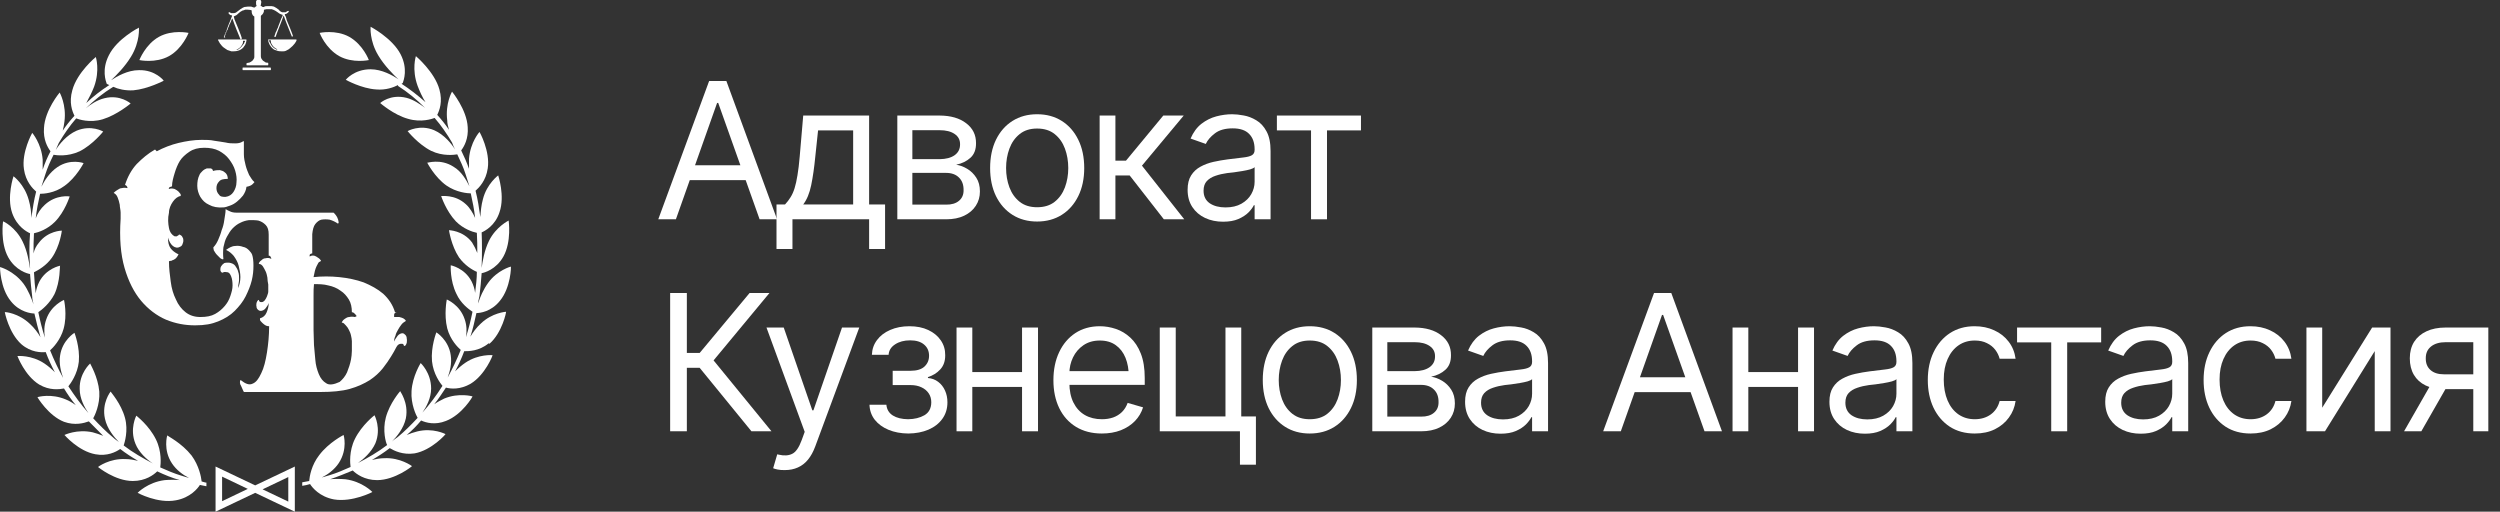
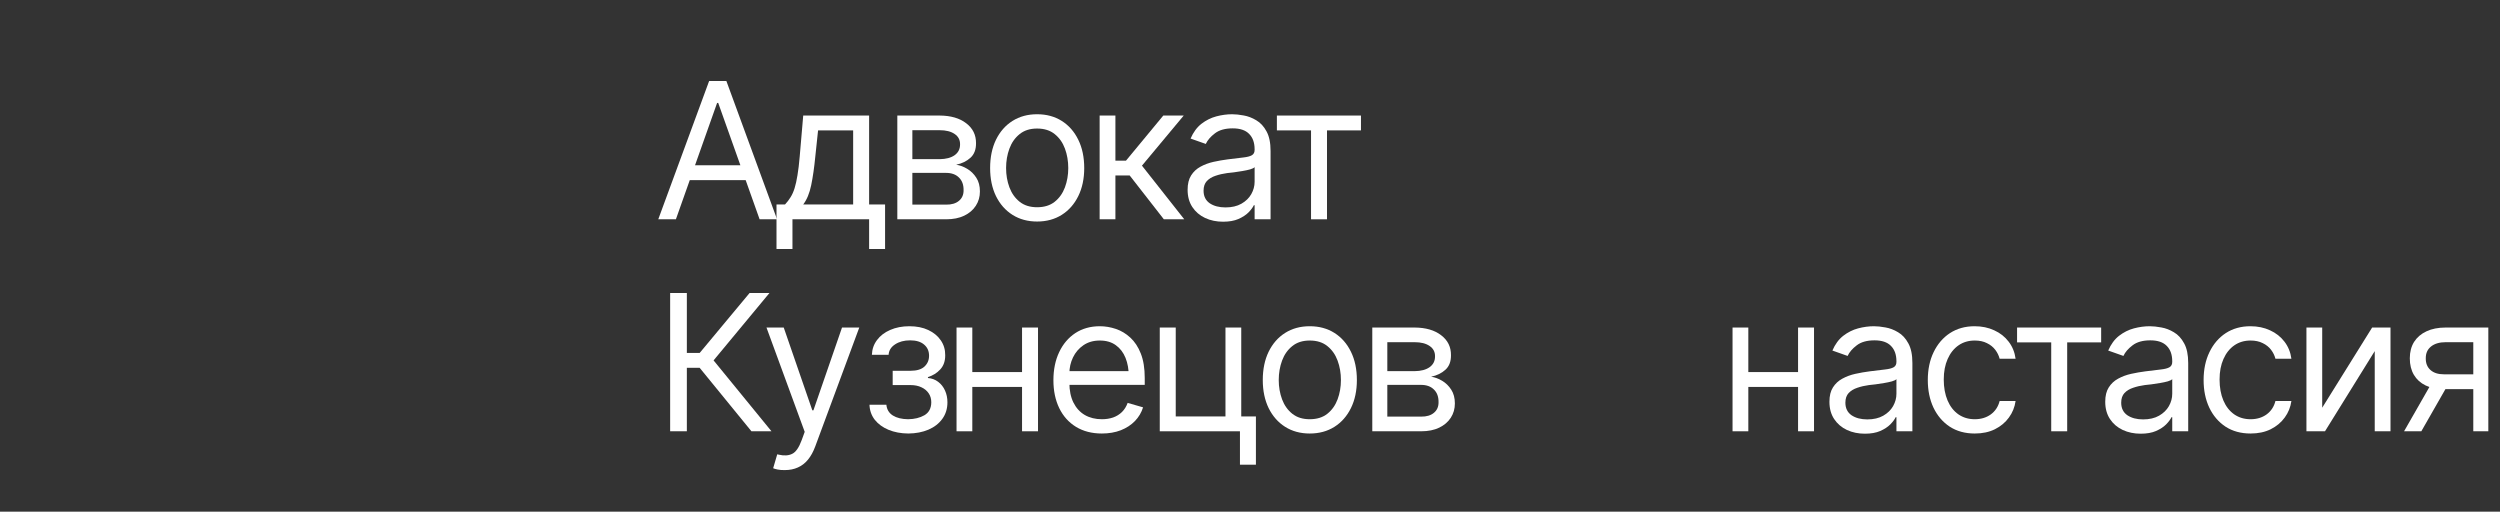
<svg xmlns="http://www.w3.org/2000/svg" width="342" height="70" viewBox="0 0 342 70" fill="none">
  <rect x="0" y="0" width="342" height="70" fill="#333333" stroke="none" />
  <g clip-path="url(#clip0_80_25)">
    <path d="M21.208 20.454C20.255 20.994 19.481 21.654 18.706 22.434C17.991 23.213 17.455 24.173 17.098 25.313C17.217 25.313 17.336 25.433 17.396 25.553C17.455 25.673 17.455 25.733 17.396 25.733C17.157 25.673 16.919 25.673 16.681 25.733C16.442 25.733 16.264 25.853 16.085 25.973C15.906 26.093 15.787 26.152 15.668 26.273C15.549 26.392 15.549 26.392 15.549 26.392C15.787 26.512 15.966 26.692 16.085 26.992C16.204 27.292 16.323 27.652 16.383 28.012C16.383 28.372 16.502 28.732 16.502 29.092C16.502 29.452 16.502 29.752 16.502 29.931C16.323 32.571 16.502 34.79 17.038 36.65C17.574 38.509 18.349 40.009 19.302 41.148C20.255 42.288 21.447 43.188 22.698 43.727C24.008 44.267 25.319 44.507 26.689 44.507C28.059 44.507 28.953 44.327 29.847 43.967C30.74 43.608 31.515 43.128 32.111 42.528C32.706 41.928 33.242 41.268 33.6 40.548C33.957 39.829 34.255 39.109 34.434 38.389C34.613 37.669 34.672 37.009 34.672 36.35C34.672 35.69 34.613 35.21 34.493 34.85C34.434 34.67 34.255 34.43 34.077 34.25C33.838 34.01 33.6 33.83 33.242 33.77C32.945 33.65 32.528 33.59 32.17 33.65C31.753 33.65 31.336 33.89 30.919 34.19C31.336 34.37 31.694 34.67 31.991 35.03C32.289 35.45 32.528 35.87 32.647 36.35C32.766 36.83 32.885 37.369 32.885 37.909C32.885 38.449 32.766 38.929 32.587 39.409C32.587 39.529 32.528 39.589 32.587 39.469C32.587 39.409 32.587 39.289 32.587 39.229C32.587 38.929 32.706 38.569 32.706 38.209C32.706 37.849 32.706 37.489 32.587 37.189C32.528 36.889 32.349 36.59 32.17 36.35C31.991 36.11 31.694 35.99 31.336 35.93C31.098 35.93 30.86 35.93 30.681 35.99C30.502 36.11 30.383 36.23 30.264 36.41C30.145 36.59 30.145 36.77 30.145 36.889C30.145 37.069 30.204 37.189 30.383 37.309C30.383 37.309 30.442 37.309 30.562 37.249C30.681 37.189 30.86 37.189 31.157 37.249C31.396 37.309 31.515 37.549 31.634 37.849C31.753 38.149 31.813 38.569 31.813 39.049C31.813 39.529 31.694 39.949 31.515 40.488C31.336 41.028 31.098 41.448 30.74 41.868C30.383 42.288 29.966 42.648 29.43 42.948C28.893 43.248 28.238 43.368 27.404 43.368C26.57 43.368 25.915 43.128 25.379 42.708C24.842 42.288 24.366 41.688 24.068 40.968C23.71 40.248 23.472 39.469 23.353 38.509C23.234 37.609 23.115 36.709 23.115 35.75C23.115 35.75 23.174 35.69 23.294 35.69C23.413 35.69 23.472 35.69 23.651 35.57C23.77 35.57 23.889 35.45 24.068 35.33C24.187 35.21 24.306 35.03 24.425 34.79C24.128 34.67 23.77 34.43 23.532 34.19C23.234 33.89 23.055 33.53 22.996 32.931C22.996 32.811 22.996 32.631 22.996 32.511C22.996 32.331 22.996 32.391 22.996 32.511C23.115 32.991 23.353 33.41 23.651 33.65C23.949 33.89 24.306 33.95 24.604 33.77C24.783 33.71 24.902 33.59 24.962 33.41C25.021 33.23 25.081 33.111 25.081 32.931C25.081 32.751 25.081 32.631 24.962 32.451C24.902 32.271 24.723 32.151 24.545 32.091C24.545 32.091 24.545 32.091 24.485 32.091C24.485 32.091 24.425 32.211 24.366 32.211C24.366 32.211 24.247 32.271 24.187 32.331C24.128 32.331 24.008 32.331 23.889 32.331C23.532 32.151 23.234 31.791 23.115 31.191C22.996 30.591 22.936 29.872 23.115 29.092C23.115 28.552 23.353 28.012 23.651 27.592C23.949 27.172 24.306 26.872 24.723 26.812C24.723 26.812 24.723 26.752 24.723 26.632C24.723 26.512 24.545 26.392 24.425 26.212C24.306 26.093 24.128 25.973 23.889 25.853C23.651 25.793 23.413 25.733 23.115 25.853C23.115 25.853 23.055 25.853 23.115 25.733C23.115 25.613 23.294 25.553 23.532 25.493C23.532 24.893 23.71 24.293 23.889 23.693C24.068 23.093 24.306 22.494 24.604 22.014C24.902 21.534 25.379 21.114 25.915 20.754C26.451 20.394 27.106 20.214 27.94 20.214C28.715 20.214 29.37 20.334 29.966 20.634C30.502 20.934 30.979 21.294 31.336 21.774C31.694 22.254 31.991 22.733 32.17 23.333C32.349 23.933 32.408 24.473 32.349 24.953C32.349 25.433 32.17 25.913 31.932 26.273C31.694 26.632 31.336 26.872 30.86 26.932C30.502 26.932 30.145 26.932 29.966 26.632C29.728 26.392 29.608 26.093 29.608 25.733C29.608 25.373 29.728 25.073 29.966 24.833C30.204 24.533 30.621 24.473 31.157 24.473C31.157 24.353 31.157 24.233 31.098 24.053C31.038 23.873 30.919 23.693 30.74 23.573C30.562 23.393 30.323 23.333 30.085 23.273C29.847 23.273 29.489 23.273 29.132 23.393C29.132 23.213 29.013 23.093 28.834 23.033C28.655 23.033 28.477 23.033 28.298 23.033C28.119 23.093 27.881 23.213 27.702 23.393C27.523 23.573 27.345 23.753 27.285 23.933C27.047 24.413 26.987 24.893 26.987 25.433C26.987 25.973 27.166 26.512 27.404 26.932C27.702 27.412 28.059 27.772 28.596 28.012C29.132 28.312 29.787 28.432 30.562 28.372C30.8 28.372 31.098 28.252 31.455 28.132C31.813 28.012 32.111 27.832 32.408 27.592C32.706 27.352 33.004 27.052 33.242 26.752C33.481 26.392 33.66 26.033 33.719 25.553C34.077 25.493 34.374 25.373 34.553 25.193C34.732 25.013 34.851 24.893 34.791 24.893C34.493 24.653 34.315 24.293 34.077 23.933C33.898 23.513 33.719 23.093 33.6 22.613C33.481 22.134 33.362 21.654 33.362 21.114C33.362 20.574 33.362 20.094 33.362 19.614C33.362 19.375 33.362 19.314 33.362 19.314C33.362 19.314 33.242 19.314 33.183 19.375C32.885 19.554 32.587 19.614 32.17 19.614C31.753 19.614 31.336 19.614 30.86 19.494C30.383 19.434 29.847 19.314 29.311 19.255C28.774 19.134 28.179 19.134 27.583 19.134C26.511 19.134 25.438 19.314 24.425 19.554C23.413 19.794 22.34 20.214 21.447 20.694L21.208 20.454Z" fill="white" />
    <path d="M54.034 42.708C53.736 41.688 53.14 40.848 52.425 40.188C51.651 39.529 50.757 39.049 49.745 38.629C48.732 38.269 47.6 38.029 46.408 37.909C45.217 37.789 44.025 37.789 42.894 37.909C43.013 37.249 43.132 36.77 43.311 36.41C43.489 36.05 43.608 35.81 43.728 35.81C43.906 35.75 43.966 35.63 43.847 35.57C43.728 35.39 43.549 35.27 43.251 35.09C42.953 34.91 42.655 34.91 42.357 35.09C42.357 35.09 42.357 35.09 42.357 34.91C42.357 34.79 42.536 34.67 42.715 34.67V32.031C42.774 31.431 42.894 30.951 43.132 30.651C43.37 30.351 43.668 30.111 43.966 30.051C44.323 29.991 44.681 29.991 45.098 30.051C45.515 30.171 45.872 30.351 46.23 30.591C46.349 30.531 46.349 30.411 46.289 30.231C46.289 30.051 46.17 29.872 46.111 29.692C45.991 29.512 45.932 29.392 45.813 29.272C45.694 29.152 45.634 29.092 45.634 29.092H32.349C31.991 29.092 31.694 29.032 31.455 28.912C31.217 28.792 31.038 28.732 30.979 28.672L30.86 28.612C30.86 28.612 30.86 28.612 30.86 28.732C30.86 29.152 30.74 29.631 30.681 30.111C30.621 30.591 30.502 31.071 30.323 31.491C30.204 31.971 30.025 32.391 29.847 32.811C29.668 33.23 29.43 33.59 29.191 33.83C29.191 33.89 29.191 34.07 29.251 34.25C29.37 34.43 29.489 34.67 29.668 34.85C29.847 35.03 30.025 35.21 30.145 35.33C30.323 35.45 30.442 35.51 30.562 35.45C30.502 34.91 30.502 34.37 30.562 33.83C30.681 33.291 30.8 32.811 31.038 32.391C31.276 31.971 31.515 31.551 31.813 31.251C32.111 30.951 32.468 30.651 32.885 30.471C33.242 30.291 33.6 30.171 34.077 30.111C34.553 30.111 34.97 30.111 35.328 30.171C35.745 30.291 36.042 30.471 36.34 30.771C36.638 31.071 36.757 31.491 36.757 32.091C36.757 32.571 36.757 33.051 36.757 33.53C36.757 34.01 36.757 34.49 36.757 34.97C36.877 34.97 36.996 35.03 37.055 35.21C37.115 35.33 37.174 35.39 37.055 35.39C36.817 35.27 36.579 35.27 36.34 35.33C36.102 35.33 35.923 35.45 35.804 35.57C35.625 35.69 35.506 35.81 35.447 35.93C35.387 36.05 35.387 36.11 35.447 36.11C35.685 36.11 35.864 36.29 35.983 36.47C36.102 36.65 36.221 36.889 36.34 37.129C36.459 37.369 36.519 37.669 36.579 37.969C36.579 38.269 36.638 38.629 36.698 38.929C36.698 39.109 36.698 39.229 36.698 39.229C36.698 39.409 36.698 39.649 36.698 39.889C36.698 40.129 36.579 40.309 36.519 40.548C36.459 40.728 36.34 40.908 36.221 41.088C36.102 41.208 35.983 41.328 35.804 41.328C35.625 41.328 35.506 41.328 35.447 41.148C35.447 41.028 35.328 41.028 35.328 41.028C35.208 41.148 35.149 41.268 35.089 41.448C35.089 41.628 35.03 41.748 35.089 41.928C35.089 42.108 35.149 42.228 35.268 42.348C35.387 42.468 35.506 42.528 35.685 42.528C35.864 42.528 36.162 42.408 36.34 42.168C36.519 41.928 36.698 41.688 36.757 41.448C36.757 41.448 36.757 41.388 36.757 41.328C36.757 41.328 36.757 41.328 36.757 41.508C36.757 41.928 36.638 42.348 36.459 42.768C36.281 43.188 35.983 43.428 35.566 43.548C35.566 43.548 35.566 43.548 35.566 43.727C35.566 43.847 35.685 43.967 35.804 44.087C35.923 44.207 36.042 44.327 36.221 44.447C36.4 44.567 36.579 44.627 36.817 44.627C36.817 45.887 36.698 47.087 36.519 48.226C36.34 49.366 36.102 50.326 35.745 51.045C35.387 51.825 35.03 52.305 34.553 52.485C34.077 52.725 33.54 52.485 32.945 52.005C32.825 52.005 32.825 52.125 32.825 52.305C32.825 52.485 32.885 52.665 33.004 52.845C33.064 53.025 33.183 53.205 33.242 53.385C33.302 53.565 33.362 53.625 33.421 53.625H43.847C45.396 53.625 46.766 53.505 47.838 53.205C48.911 52.905 49.804 52.485 50.579 52.005C51.294 51.525 51.889 50.985 52.366 50.386C52.843 49.786 53.2 49.246 53.498 48.766C53.796 48.286 54.034 47.866 54.213 47.506C54.391 47.147 54.63 47.027 54.868 47.027C55.106 47.027 55.166 47.027 55.225 47.206C55.225 47.327 55.345 47.327 55.404 47.327C55.523 47.206 55.583 47.087 55.642 46.907C55.642 46.727 55.702 46.547 55.642 46.307C55.642 46.127 55.583 45.947 55.464 45.827C55.345 45.707 55.225 45.587 55.047 45.587C54.868 45.587 54.57 45.707 54.391 45.947C54.213 46.187 54.034 46.427 53.915 46.727C53.915 46.727 53.915 46.787 53.915 46.847C53.915 46.847 53.915 46.847 53.915 46.667C53.915 46.427 53.974 46.187 54.093 45.947C54.153 45.647 54.272 45.407 54.451 45.107C54.57 44.867 54.749 44.627 54.928 44.387C55.106 44.147 55.345 44.027 55.523 43.907C55.523 43.907 55.523 43.907 55.464 43.788C55.404 43.727 55.285 43.608 55.166 43.548C55.047 43.488 54.868 43.428 54.63 43.368C54.391 43.368 54.153 43.368 53.915 43.368C53.915 43.368 53.915 43.248 53.915 43.068C53.915 42.888 54.034 42.768 54.272 42.708H54.034ZM48.553 43.368C48.255 43.308 48.017 43.308 47.779 43.368C47.54 43.368 47.362 43.488 47.183 43.608C47.004 43.727 46.885 43.847 46.825 43.967C46.766 44.087 46.706 44.147 46.825 44.147C47.004 44.147 47.123 44.327 47.302 44.507C47.481 44.687 47.6 44.867 47.719 45.107C47.838 45.347 47.957 45.587 48.017 45.887C48.077 46.187 48.136 46.427 48.136 46.667C48.136 47.087 48.136 47.566 48.136 47.986C48.136 48.406 48.077 48.826 48.017 49.186C47.898 49.786 47.719 50.326 47.481 50.925C47.242 51.465 46.885 51.885 46.468 52.245C45.694 52.605 45.038 52.725 44.621 52.425C44.204 52.185 43.847 51.765 43.608 51.165C43.37 50.566 43.191 49.966 43.132 49.186C43.072 48.466 43.013 47.806 42.953 47.206C42.953 46.547 42.894 45.887 42.894 45.167C42.894 44.507 42.894 43.847 42.894 43.248V40.368C42.894 39.829 42.894 39.349 42.953 38.869C43.608 38.869 44.264 38.869 44.919 39.049C45.515 39.169 46.111 39.409 46.587 39.769C47.064 40.069 47.421 40.488 47.719 40.968C48.017 41.448 48.136 42.048 48.136 42.708C48.255 42.708 48.374 42.768 48.434 42.828C48.493 42.888 48.613 43.008 48.672 43.068C48.672 43.128 48.791 43.188 48.791 43.248L48.553 43.368Z" fill="white" />
    <path d="M66.962 47.027C68.689 45.527 69.285 42.648 69.226 42.648C69.226 42.648 67.319 42.768 65.77 44.267C65.174 44.807 64.698 45.467 64.341 46.067C64.698 44.987 64.936 43.907 65.174 42.828C65.651 42.828 67.2 42.648 68.391 41.148C69.881 39.349 69.941 36.41 69.881 36.47C69.881 36.47 68.034 36.949 66.783 38.689C66.128 39.589 65.651 40.668 65.413 41.508C65.413 41.148 65.532 40.848 65.591 40.488C65.711 39.409 65.83 38.389 65.889 37.369C66.247 37.309 67.855 36.889 68.868 35.09C70 33.051 69.583 30.171 69.583 30.171C69.583 30.171 67.855 31.011 66.902 32.931C66.247 34.25 66.009 35.81 65.889 36.65C65.889 36.59 65.889 36.53 65.889 36.47C65.949 34.85 65.949 33.291 65.889 31.791C66.306 31.611 67.736 30.891 68.332 29.032C69.106 26.812 68.153 23.993 68.153 23.993C68.153 23.993 66.604 25.133 66.068 27.232C65.83 28.072 65.77 28.912 65.711 29.692C65.532 28.432 65.353 27.232 65.055 26.093C65.532 25.673 66.485 24.713 66.723 23.033C67.081 20.694 65.591 17.995 65.591 18.055C65.591 18.055 64.341 19.434 64.162 21.714C64.162 22.194 64.162 22.613 64.162 23.093C63.864 22.254 63.506 21.414 63.089 20.574C63.506 20.034 64.102 18.955 63.983 17.395C63.864 14.996 61.838 12.536 61.838 12.536C61.838 12.536 60.885 14.156 61.183 16.495C61.183 16.915 61.302 17.335 61.421 17.755C60.945 17.035 60.409 16.375 59.813 15.716C60.111 15.116 60.587 13.916 60.111 12.236C59.455 9.837 56.894 7.678 56.894 7.678C56.894 7.678 56.298 9.477 57.132 11.757C57.43 12.536 57.787 13.316 58.204 13.976C57.191 13.076 56.119 12.236 54.928 11.457C54.987 11.457 55.106 11.337 55.106 11.337C55.226 10.977 55.821 9.417 54.809 7.438C53.677 5.219 50.698 3.659 50.698 3.659C50.698 3.659 50.519 5.578 51.77 7.618C52.604 8.997 53.796 10.197 54.511 10.857C53.736 10.317 52.247 9.477 50.698 9.477C48.434 9.477 47.302 10.917 47.302 10.917C47.302 10.917 49.447 12.117 51.472 12.236C52.783 12.357 53.855 11.937 54.451 11.637V11.757C55.762 12.596 57.013 13.616 58.145 14.756C57.43 14.216 56.536 13.616 55.583 13.376C53.379 12.836 52.009 14.096 52.009 14.096C52.009 14.096 53.855 15.716 55.821 16.255C57.609 16.795 59.157 16.255 59.455 16.135C60.349 17.155 61.123 18.295 61.838 19.494C61.958 19.854 62.136 20.214 62.255 20.454C61.779 19.674 60.766 18.415 59.396 17.815C57.43 16.975 55.762 17.935 55.762 17.935C55.762 17.935 57.191 19.734 58.979 20.634C60.587 21.414 62.196 21.174 62.553 21.114C62.97 22.014 63.387 22.854 63.685 23.813C63.864 24.353 64.043 24.953 64.221 25.493C63.804 24.653 63.149 23.453 62.017 22.794C60.23 21.654 58.443 22.314 58.443 22.254C58.443 22.254 59.455 24.233 61.064 25.373C62.434 26.332 63.983 26.452 64.4 26.452C64.638 27.532 64.877 28.672 64.996 29.811C64.698 29.152 64.281 28.432 63.745 27.952C62.196 26.512 60.349 26.872 60.349 26.812C60.349 26.812 61.004 28.852 62.374 30.291C63.387 31.311 64.638 31.731 65.234 31.851C65.294 32.751 65.294 33.71 65.294 34.61C65.115 34.13 64.877 33.65 64.579 33.17C63.328 31.491 61.362 31.491 61.421 31.491C61.421 31.491 61.719 33.59 62.791 35.21C63.566 36.29 64.638 36.949 65.234 37.189C65.234 38.149 65.115 39.049 64.996 40.069C64.936 39.529 64.757 38.989 64.519 38.509C63.566 36.65 61.66 36.29 61.66 36.29C61.66 36.29 61.541 38.389 62.434 40.188C63.03 41.508 64.102 42.288 64.638 42.648C64.4 43.847 64.102 44.987 63.745 46.127C63.864 45.347 63.864 44.507 63.566 43.667C62.911 41.688 61.123 40.968 61.123 40.968C61.123 40.968 60.706 43.008 61.183 44.927C61.6 46.487 62.613 47.506 63.03 47.866C62.494 49.186 61.898 50.446 61.243 51.645C61.541 50.806 61.838 49.726 61.66 48.586C61.362 46.487 59.694 45.467 59.694 45.467C59.694 45.467 58.919 47.446 59.098 49.426C59.277 51.165 60.23 52.425 60.528 52.785C59.694 54.105 58.8 55.304 57.787 56.444C58.323 55.664 58.979 54.464 58.979 53.145C58.979 50.985 57.549 49.666 57.549 49.666C57.549 49.666 56.417 51.465 56.298 53.505C56.179 55.304 56.953 56.864 57.132 57.164C56.238 58.123 55.345 59.023 54.392 59.803C54.153 59.983 53.855 60.163 53.617 60.403C54.272 59.743 55.226 58.603 55.523 57.224C55.941 55.064 54.689 53.505 54.749 53.505C54.749 53.505 53.319 55.124 52.783 57.104C52.306 58.903 52.783 60.583 52.962 60.883C51.711 61.842 50.34 62.622 48.97 63.342C49.745 62.802 50.817 61.842 51.353 60.643C52.187 58.603 51.234 56.804 51.234 56.804C51.234 56.804 49.506 58.123 48.553 60.043C47.719 61.722 47.898 63.462 47.958 63.882C47.004 64.302 46.051 64.722 45.038 65.021C44.681 65.141 44.383 65.201 44.026 65.321C44.86 64.901 45.753 64.242 46.349 63.342C47.6 61.422 47.004 59.503 47.004 59.503C47.004 59.503 44.979 60.523 43.668 62.262C42.596 63.642 42.358 65.141 42.298 65.801C42 65.861 41.643 65.921 41.345 65.981C41.345 66.101 41.345 66.161 41.345 66.281C41.345 66.281 41.345 66.401 41.345 66.461C41.702 66.401 42.06 66.341 42.417 66.221C42.715 66.701 43.728 67.961 45.694 68.32C48.196 68.74 50.996 67.301 50.936 67.301C50.936 67.301 49.566 65.861 47.243 65.561C46.528 65.501 45.813 65.501 45.098 65.561C45.098 65.561 45.098 65.561 45.157 65.561C46.23 65.201 47.243 64.781 48.255 64.362C48.732 64.841 49.864 65.681 51.592 65.681C54.034 65.681 56.417 63.762 56.358 63.762C56.358 63.762 54.749 62.562 52.545 62.682C52.009 62.682 51.413 62.802 50.877 62.922C51.711 62.442 52.545 61.902 53.319 61.303C53.915 61.662 55.106 62.262 56.715 62.022C59.038 61.602 61.004 59.383 60.945 59.383C60.945 59.383 59.217 58.483 57.072 59.023C56.596 59.143 56.06 59.323 55.643 59.503C56.358 58.903 57.013 58.243 57.609 57.524C58.264 57.824 59.515 58.183 61.004 57.584C63.209 56.744 64.698 54.224 64.638 54.224C64.638 54.224 62.791 53.685 60.766 54.524C60.289 54.764 59.813 55.004 59.396 55.304C59.992 54.584 60.468 53.805 61.004 53.025C61.66 53.205 62.97 53.325 64.4 52.485C66.366 51.285 67.438 48.586 67.379 48.586C67.379 48.586 65.472 48.406 63.685 49.606C63.149 49.966 62.672 50.386 62.255 50.806C62.732 49.906 63.149 49.006 63.506 48.046C64.102 48.046 65.532 48.046 66.843 46.967L66.962 47.027Z" fill="white" />
-     <path d="M28.357 66.041C28.119 66.041 27.821 65.921 27.583 65.861C27.523 65.261 27.226 63.702 26.213 62.322C24.843 60.583 22.877 59.623 22.877 59.563C22.877 59.563 22.281 61.542 23.532 63.402C24.128 64.302 25.021 64.961 25.855 65.381C25.498 65.261 25.14 65.201 24.843 65.081C23.83 64.781 22.877 64.362 21.923 63.942C21.983 63.522 22.162 61.782 21.328 60.103C20.375 58.183 18.706 56.924 18.647 56.864C18.647 56.864 17.694 58.663 18.528 60.703C19.004 61.902 20.077 62.862 20.911 63.402C19.54 62.682 18.17 61.902 16.919 60.943C17.038 60.583 17.575 58.903 17.098 57.164C16.562 55.184 15.132 53.625 15.132 53.565C15.132 53.565 13.881 55.124 14.357 57.284C14.655 58.663 15.608 59.803 16.264 60.463C16.026 60.283 15.728 60.103 15.489 59.863C14.477 59.023 13.583 58.123 12.749 57.224C12.928 56.924 13.702 55.364 13.583 53.565C13.404 51.525 12.332 49.786 12.332 49.726C12.332 49.726 10.843 51.045 10.902 53.205C10.902 54.524 11.557 55.724 12.094 56.504C11.081 55.364 10.187 54.105 9.353 52.845C9.651 52.485 10.604 51.165 10.783 49.486C10.962 47.506 10.187 45.527 10.187 45.527C10.187 45.527 8.519 46.547 8.221 48.646C8.043 49.726 8.34 50.865 8.638 51.705C7.983 50.506 7.387 49.246 6.851 47.926C7.268 47.566 8.281 46.487 8.698 44.987C9.234 43.068 8.757 41.028 8.757 41.028C8.757 41.028 6.97 41.748 6.315 43.727C6.017 44.567 6.017 45.407 6.136 46.187C5.779 45.047 5.481 43.907 5.243 42.708C5.779 42.348 6.791 41.508 7.447 40.248C8.281 38.449 8.162 36.35 8.221 36.35C8.221 36.35 6.315 36.709 5.362 38.569C5.123 39.049 4.945 39.589 4.885 40.129C4.766 39.169 4.706 38.209 4.647 37.249C5.243 36.949 6.315 36.35 7.089 35.27C8.221 33.65 8.46 31.551 8.46 31.551C8.46 31.551 6.553 31.551 5.302 33.23C4.945 33.65 4.706 34.13 4.587 34.67C4.587 33.71 4.587 32.811 4.647 31.911C5.243 31.791 6.494 31.371 7.506 30.351C8.877 28.972 9.532 26.872 9.532 26.872C9.532 26.872 7.685 26.572 6.136 28.012C5.54 28.552 5.123 29.212 4.885 29.872C5.004 28.732 5.243 27.592 5.481 26.512C5.898 26.512 7.447 26.452 8.817 25.433C10.425 24.293 11.438 22.314 11.438 22.314C11.438 22.314 9.651 21.654 7.864 22.854C6.791 23.573 6.077 24.713 5.66 25.553C5.838 24.953 6.017 24.413 6.196 23.873C6.494 22.913 6.911 22.014 7.328 21.174C7.685 21.234 9.234 21.474 10.902 20.694C12.689 19.794 14.119 17.995 14.119 17.995C14.119 17.995 12.511 17.035 10.485 17.875C9.115 18.475 8.102 19.734 7.626 20.514C7.745 20.274 7.864 19.914 8.043 19.554C8.757 18.355 9.532 17.215 10.425 16.195C10.723 16.315 12.272 16.855 14.06 16.315C16.026 15.716 17.872 14.156 17.872 14.156C17.872 14.156 16.443 12.896 14.298 13.436C13.285 13.676 12.392 14.276 11.736 14.816C12.868 13.736 14.119 12.716 15.489 11.877C16.145 12.177 17.098 12.416 18.23 12.357C20.255 12.177 22.4 11.037 22.4 11.037C22.4 11.037 21.268 9.537 19.004 9.597C17.455 9.597 16.026 10.437 15.191 10.977C15.906 10.317 17.098 9.117 17.932 7.738C19.183 5.698 19.004 3.779 19.004 3.779C19.004 3.779 16.026 5.278 14.894 7.558C13.881 9.537 14.477 11.097 14.596 11.457C14.596 11.457 14.774 11.577 14.953 11.637C13.821 12.357 12.749 13.196 11.796 14.096C12.153 13.436 12.57 12.656 12.868 11.877C13.702 9.597 13.106 7.798 13.106 7.798C13.106 7.798 10.545 9.897 9.889 12.357C9.413 14.036 9.889 15.236 10.187 15.835C9.591 16.495 9.055 17.155 8.579 17.875C8.698 17.455 8.757 17.035 8.817 16.615C9.115 14.336 8.162 12.656 8.162 12.656C8.162 12.656 6.136 15.056 6.017 17.515C5.898 19.075 6.494 20.154 6.911 20.694C6.494 21.474 6.136 22.314 5.838 23.213C5.838 22.794 5.838 22.314 5.838 21.834C5.66 19.614 4.409 18.175 4.409 18.175C4.409 18.175 2.919 20.814 3.277 23.153C3.515 24.833 4.468 25.793 4.945 26.212C4.647 27.352 4.468 28.552 4.289 29.811C4.289 29.032 4.17 28.192 3.932 27.352C3.336 25.193 1.847 24.113 1.847 24.113C1.847 24.113 0.894 26.932 1.668 29.152C2.323 31.011 3.694 31.731 4.111 31.911C3.991 33.41 3.991 34.97 4.111 36.59C4.111 36.65 4.111 36.709 4.111 36.77C3.991 35.93 3.753 34.37 3.098 33.051C2.145 31.071 0.417 30.231 0.417 30.291C0.417 30.291 0 33.17 1.132 35.21C2.145 37.009 3.753 37.429 4.111 37.489C4.17 38.509 4.289 39.529 4.409 40.608C4.409 40.968 4.528 41.268 4.587 41.628C4.289 40.788 3.872 39.709 3.217 38.809C1.847 37.009 0 36.53 0 36.53C0 36.53 0 39.409 1.489 41.208C2.681 42.708 4.289 42.888 4.706 42.888C4.945 43.967 5.243 45.107 5.54 46.127C5.183 45.527 4.706 44.867 4.111 44.327C2.562 42.828 0.655 42.648 0.655 42.708C0.655 42.708 1.191 45.527 2.919 47.087C4.23 48.226 5.66 48.226 6.255 48.166C6.613 49.126 7.03 50.026 7.506 50.925C7.089 50.506 6.613 50.086 6.077 49.726C4.289 48.526 2.383 48.706 2.383 48.706C2.383 48.706 3.396 51.405 5.362 52.605C6.791 53.445 8.102 53.265 8.757 53.145C9.234 53.925 9.77 54.704 10.366 55.424C9.949 55.124 9.472 54.824 8.996 54.644C7.03 53.805 5.183 54.285 5.123 54.344C5.123 54.344 6.613 56.864 8.757 57.703C10.247 58.243 11.498 57.883 12.153 57.644C12.809 58.303 13.464 58.963 14.119 59.623C13.643 59.443 13.166 59.263 12.689 59.143C10.545 58.663 8.817 59.503 8.817 59.503C8.817 59.503 10.723 61.722 13.047 62.142C14.655 62.442 15.847 61.842 16.443 61.422C17.217 62.022 18.051 62.562 18.885 63.042C18.349 62.922 17.753 62.802 17.217 62.802C14.953 62.682 13.404 63.882 13.404 63.882C13.404 63.882 15.728 65.801 18.17 65.801C19.898 65.801 21.03 64.961 21.506 64.482C22.519 64.961 23.532 65.381 24.604 65.681C24.604 65.681 24.604 65.681 24.664 65.681C23.949 65.621 23.234 65.621 22.519 65.681C20.196 65.981 18.826 67.421 18.826 67.421C18.826 67.421 21.566 68.92 24.068 68.44C26.034 68.081 27.047 66.821 27.345 66.341C27.643 66.401 27.94 66.461 28.238 66.521C28.238 66.341 28.238 66.221 28.238 66.041H28.357Z" fill="white" />
    <path d="M30.681 5.219C30.681 5.099 30.8 4.979 30.8 4.859C30.8 4.799 30.8 4.739 30.86 4.679C30.86 4.559 30.919 4.499 30.979 4.379C30.979 4.259 31.098 4.139 31.157 4.019C31.157 3.839 31.277 3.719 31.336 3.539C31.336 3.419 31.455 3.239 31.515 3.119C31.515 3.119 31.694 2.639 31.753 2.519C31.813 2.579 31.872 2.699 31.872 2.759C31.932 2.999 32.766 5.099 32.885 5.338C32.885 5.458 33.004 5.458 33.064 5.338C33.064 5.338 33.064 5.219 33.064 5.159C33.064 5.039 32.17 2.819 32.051 2.579C32.051 2.519 32.051 2.459 31.992 2.339C31.992 2.279 31.992 2.279 31.992 2.219C32.051 2.219 32.111 2.219 32.17 2.159C32.349 2.099 32.468 1.979 32.587 1.859C32.766 1.68 32.945 1.56 33.183 1.44C33.302 1.44 33.421 1.38 33.541 1.32C33.779 1.32 34.077 1.32 34.315 1.38C34.434 1.38 34.434 1.44 34.434 1.56C34.434 1.68 34.434 1.799 34.494 1.919C34.553 2.039 34.613 2.159 34.732 2.219C34.791 2.219 34.792 2.279 34.792 2.339C34.792 2.699 34.792 2.999 34.792 3.359C34.792 3.659 34.792 3.959 34.792 4.259C34.792 4.619 34.792 5.039 34.792 5.398C34.792 5.578 34.792 5.758 34.792 5.938C34.792 6.418 34.792 6.838 34.792 7.318C34.792 7.438 34.792 7.618 34.792 7.738C34.792 7.858 34.792 7.978 34.672 8.098C34.672 8.158 34.613 8.218 34.553 8.278C34.434 8.398 34.255 8.518 34.077 8.578C33.958 8.578 33.898 8.578 33.779 8.638C33.779 8.638 33.719 8.638 33.719 8.698C33.719 8.757 33.719 8.817 33.719 8.877C33.719 8.877 33.719 8.937 33.779 8.937C33.779 8.937 33.779 8.937 33.838 8.937C33.958 8.937 34.017 8.937 34.136 8.937C34.911 8.937 35.745 8.937 36.519 8.937C36.519 8.937 36.579 8.937 36.638 8.937C36.638 8.937 36.698 8.937 36.698 8.877C36.698 8.877 36.698 8.757 36.698 8.698C36.698 8.578 36.698 8.578 36.579 8.578C36.46 8.578 36.34 8.578 36.221 8.458C36.102 8.398 35.923 8.278 35.864 8.158C35.745 8.038 35.685 7.858 35.685 7.678C35.685 7.498 35.685 7.318 35.685 7.138C35.685 6.898 35.685 6.598 35.685 6.358C35.685 5.998 35.685 5.638 35.685 5.219C35.685 5.039 35.685 4.799 35.685 4.619C35.685 4.139 35.685 3.719 35.685 3.239C35.685 3.119 35.685 2.999 35.685 2.819C35.685 2.639 35.685 2.399 35.685 2.219C35.685 2.219 35.685 2.159 35.745 2.099C35.923 1.979 36.043 1.799 36.102 1.56V1.44C36.102 1.38 36.102 1.32 36.162 1.32C36.281 1.32 36.34 1.26 36.46 1.26C36.698 1.26 36.936 1.26 37.175 1.26C37.353 1.32 37.532 1.38 37.711 1.5C37.83 1.56 37.949 1.68 38.068 1.74C38.187 1.859 38.366 1.919 38.485 1.979C38.485 1.979 38.604 1.979 38.664 2.039V2.099C38.664 2.219 38.545 2.399 38.485 2.519C38.485 2.579 38.128 3.419 38.068 3.599C38.068 3.719 37.949 3.899 37.889 4.019C37.889 4.139 37.77 4.319 37.711 4.439C37.651 4.619 37.592 4.799 37.532 4.979C37.532 4.979 37.532 4.979 37.532 5.039H37.711C37.711 4.919 38.664 2.579 38.724 2.339C38.724 2.339 38.724 2.219 38.843 2.159C38.843 2.159 38.843 2.159 38.843 2.219C38.843 2.339 39.915 4.979 39.915 4.979C39.915 4.979 39.915 5.039 39.974 4.979C39.974 4.979 40.034 4.979 40.094 4.979C40.094 4.859 39.319 2.939 39.2 2.699C39.2 2.639 39.2 2.579 39.141 2.459C39.141 2.339 39.021 2.159 38.962 2.039C38.962 1.979 38.962 1.919 39.021 1.919C39.141 1.919 39.26 1.859 39.379 1.74C39.379 1.74 39.438 1.68 39.498 1.62V1.5H39.379C39.379 1.5 39.319 1.5 39.26 1.56C39.26 1.56 39.141 1.62 39.081 1.68C38.902 1.68 38.724 1.68 38.604 1.68C38.426 1.62 38.247 1.5 38.128 1.32C37.889 1.14 37.711 1.02 37.472 0.9C37.353 0.9 37.294 0.84 37.175 0.84C37.055 0.84 36.996 0.84 36.877 0.84C36.758 0.84 36.638 0.84 36.519 0.84C36.4 0.84 36.221 0.84 36.102 0.96C36.043 0.96 35.983 0.96 35.923 0.96C35.923 0.96 35.804 0.84 35.745 0.84C35.626 0.78 35.626 0.78 35.685 0.66C35.685 0.54 35.745 0.42 35.745 0.3C35.745 0.24 35.745 0.18 35.685 0.06C35.566 -0.12 35.268 -0.12 35.089 0.06C35.089 0.06 35.089 0.12 35.03 0.18C35.03 0.3 35.03 0.42 35.03 0.48C35.03 0.54 35.03 0.66 35.089 0.72C35.089 0.78 35.089 0.84 35.089 0.84C35.03 0.84 34.911 0.96 34.851 1.02C34.851 1.02 34.791 1.02 34.732 1.02C34.613 1.02 34.434 0.9 34.315 0.9C34.017 0.9 33.719 0.9 33.421 0.96C33.243 1.02 33.064 1.14 32.885 1.26C32.706 1.38 32.587 1.5 32.409 1.62C32.289 1.74 32.111 1.799 31.932 1.799C31.813 1.799 31.694 1.799 31.634 1.799C31.575 1.799 31.515 1.74 31.455 1.68C31.396 1.68 31.336 1.68 31.277 1.68C31.277 1.68 31.277 1.799 31.277 1.859C31.396 1.979 31.515 2.099 31.694 2.099C31.694 2.099 31.753 2.099 31.753 2.159C31.753 2.159 31.396 3.119 31.277 3.359C31.217 3.539 30.979 4.139 30.979 4.199C30.979 4.259 30.919 4.379 30.86 4.439C30.86 4.559 30.8 4.619 30.741 4.739C30.741 4.859 30.621 4.979 30.621 5.099C30.741 5.159 30.8 5.099 30.86 5.099L30.681 5.219Z" fill="white" />
    <path d="M30.085 5.938C30.264 6.178 30.442 6.418 30.74 6.598C30.86 6.658 30.979 6.778 31.098 6.838C31.276 6.898 31.455 6.958 31.634 7.018C31.753 7.018 31.872 7.018 31.991 7.018C32.289 7.018 32.587 6.958 32.825 6.838C33.064 6.718 33.302 6.538 33.421 6.298C33.54 6.178 33.6 5.998 33.66 5.818C33.66 5.698 33.719 5.638 33.719 5.518C33.719 5.458 33.719 5.398 33.66 5.398C33.66 5.398 33.66 5.398 33.6 5.398C33.302 5.398 33.004 5.398 32.706 5.398C32.23 5.398 31.813 5.398 31.336 5.398C31.038 5.398 30.8 5.398 30.502 5.398C30.323 5.398 30.085 5.398 29.906 5.398C29.847 5.398 29.787 5.398 29.847 5.518C29.906 5.638 30.025 5.818 30.085 5.938ZM32.408 6.778C32.408 6.778 32.468 6.778 32.528 6.718C32.706 6.598 32.885 6.478 33.004 6.298C33.123 6.118 33.242 5.938 33.242 5.758C33.242 5.578 33.242 5.578 33.242 5.578H33.54C33.54 5.638 33.481 5.758 33.421 5.818C33.421 5.938 33.302 6.058 33.242 6.118C33.064 6.418 32.766 6.658 32.468 6.838C32.468 6.838 32.408 6.838 32.349 6.838L32.408 6.778Z" fill="white" />
    <path d="M39.081 5.398C38.604 5.398 38.187 5.398 37.711 5.398C37.413 5.398 37.115 5.398 36.817 5.398C36.817 5.398 36.817 5.398 36.757 5.398C36.698 5.398 36.638 5.398 36.698 5.518C36.698 5.638 36.698 5.698 36.757 5.818C36.817 5.998 36.877 6.118 36.996 6.298C37.174 6.538 37.353 6.718 37.591 6.838C37.889 6.958 38.128 7.018 38.425 7.018C38.545 7.018 38.664 7.018 38.783 7.018C38.962 7.018 39.14 6.958 39.319 6.838C39.438 6.778 39.557 6.718 39.676 6.598C39.915 6.418 40.153 6.178 40.332 5.938C40.391 5.818 40.511 5.698 40.57 5.518C40.57 5.458 40.57 5.398 40.511 5.398C40.332 5.398 40.093 5.398 39.915 5.398C39.617 5.398 39.379 5.398 39.081 5.398ZM37.949 6.778C37.949 6.778 37.889 6.778 37.83 6.778C37.472 6.598 37.234 6.418 37.055 6.058C36.996 5.938 36.936 5.818 36.877 5.758C36.877 5.758 36.817 5.578 36.757 5.518H37.055C37.055 5.518 37.055 5.518 37.055 5.698C37.055 5.878 37.174 6.058 37.294 6.238C37.413 6.418 37.591 6.538 37.77 6.658C37.77 6.658 37.83 6.658 37.889 6.718L37.949 6.778Z" fill="white" />
    <path d="M36.996 9.597C36.996 9.597 37.055 9.597 37.055 9.537C37.055 9.537 37.055 9.477 37.055 9.417C37.055 9.237 37.055 9.237 36.877 9.237C35.804 9.237 34.732 9.237 33.6 9.237C33.481 9.237 33.421 9.237 33.302 9.237C33.242 9.237 33.183 9.237 33.183 9.297C33.183 9.357 33.183 9.417 33.183 9.537C33.183 9.537 33.183 9.597 33.242 9.597C33.838 9.597 34.434 9.597 35.03 9.597C35.625 9.597 36.221 9.597 36.817 9.597H36.996Z" fill="white" />
    <path d="M23.115 7.678C24.962 6.658 25.796 4.499 25.796 4.499C25.796 4.499 23.591 4.019 21.745 5.039C19.898 6.058 19.064 8.218 19.064 8.218C19.064 8.218 21.268 8.698 23.115 7.678Z" fill="white" />
    <path d="M46.408 7.678C48.255 8.698 50.459 8.218 50.459 8.218C50.459 8.218 49.685 6.118 47.779 5.039C45.932 4.019 43.727 4.499 43.727 4.499C43.727 4.499 44.502 6.598 46.408 7.678Z" fill="white" />
    <path d="M29.489 63.822V70L34.91 67.421L40.332 70V63.822L34.91 66.401L29.489 63.822ZM30.383 68.62V65.201L33.898 66.881L30.383 68.56V68.62ZM39.438 65.201V68.62L35.923 66.941L39.438 65.261V65.201Z" fill="white" />
  </g>
  <path d="M92.463 30H90.051L97.008 11.084H99.369L106.301 30H103.914L98.252 14.08H98.1L92.463 30ZM93.352 22.611H103.025V24.643H93.352V22.611Z" fill="white" />
  <path d="M106.225 34.062V27.969H107.393C107.68 27.664 107.93 27.338 108.142 26.991C108.362 26.644 108.548 26.23 108.7 25.747C108.853 25.256 108.984 24.664 109.094 23.97C109.212 23.276 109.314 22.434 109.398 21.443L109.881 15.807H118.895V27.969H121.078V34.062H118.895V30H108.408V34.062H106.225ZM109.881 27.969H116.711V17.838H111.912L111.531 21.443C111.387 22.924 111.201 24.219 110.973 25.328C110.744 26.437 110.38 27.317 109.881 27.969Z" fill="white" />
  <path d="M122.754 30V15.807H128.543C130.066 15.815 131.277 16.166 132.174 16.86C133.079 17.546 133.528 18.456 133.52 19.59C133.528 20.453 133.274 21.117 132.758 21.583C132.25 22.049 131.598 22.366 130.803 22.535C131.319 22.611 131.823 22.797 132.313 23.094C132.813 23.39 133.228 23.796 133.558 24.312C133.888 24.82 134.053 25.447 134.053 26.191C134.053 26.919 133.867 27.571 133.494 28.146C133.122 28.722 132.593 29.175 131.907 29.505C131.222 29.835 130.396 30 129.432 30H122.754ZM124.811 27.994H129.432C130.176 28.003 130.76 27.829 131.184 27.474C131.615 27.118 131.827 26.631 131.818 26.014C131.827 25.277 131.615 24.702 131.184 24.287C130.76 23.864 130.176 23.652 129.432 23.652H124.811V27.994ZM124.811 21.773H128.543C129.415 21.765 130.1 21.583 130.6 21.227C131.099 20.864 131.344 20.369 131.336 19.742C131.344 19.141 131.099 18.672 130.6 18.333C130.1 17.986 129.415 17.812 128.543 17.812H124.811V21.773Z" fill="white" />
  <path d="M141.873 30.305C140.595 30.305 139.474 30 138.509 29.391C137.544 28.781 136.791 27.926 136.249 26.826C135.716 25.726 135.449 24.448 135.449 22.992C135.449 21.511 135.716 20.22 136.249 19.12C136.791 18.011 137.544 17.152 138.509 16.543C139.474 15.934 140.595 15.629 141.873 15.629C143.16 15.629 144.285 15.934 145.25 16.543C146.215 17.152 146.968 18.011 147.51 19.12C148.051 20.22 148.322 21.511 148.322 22.992C148.322 24.448 148.051 25.726 147.51 26.826C146.968 27.926 146.215 28.781 145.25 29.391C144.285 30 143.16 30.305 141.873 30.305ZM141.873 28.35C142.855 28.35 143.659 28.1 144.285 27.601C144.911 27.101 145.377 26.445 145.682 25.633C145.986 24.812 146.139 23.932 146.139 22.992C146.139 22.036 145.986 21.147 145.682 20.326C145.377 19.505 144.911 18.845 144.285 18.346C143.659 17.838 142.855 17.584 141.873 17.584C140.908 17.584 140.113 17.838 139.486 18.346C138.86 18.845 138.395 19.505 138.09 20.326C137.785 21.147 137.633 22.036 137.633 22.992C137.633 23.932 137.785 24.812 138.09 25.633C138.395 26.445 138.86 27.101 139.486 27.601C140.113 28.1 140.908 28.35 141.873 28.35Z" fill="white" />
  <path d="M150.43 30V15.807H152.588V21.977H154.035L159.139 15.807H161.932L156.219 22.662L162.008 30H159.215L154.543 24.008H152.588V30H150.43Z" fill="white" />
  <path d="M167.314 30.33C166.417 30.33 165.601 30.161 164.864 29.822C164.128 29.475 163.544 28.976 163.112 28.324C162.681 27.672 162.465 26.885 162.465 25.963C162.465 25.15 162.626 24.494 162.947 23.995C163.269 23.487 163.696 23.09 164.229 22.802C164.771 22.506 165.364 22.285 166.007 22.142C166.659 21.998 167.314 21.884 167.975 21.799C168.838 21.689 169.536 21.604 170.069 21.545C170.611 21.486 171.005 21.384 171.25 21.24C171.504 21.096 171.631 20.851 171.631 20.504V20.428C171.631 19.522 171.381 18.82 170.882 18.32C170.391 17.812 169.642 17.559 168.635 17.559C167.602 17.559 166.79 17.787 166.197 18.244C165.605 18.693 165.19 19.175 164.953 19.691L162.871 18.955C163.243 18.092 163.739 17.419 164.356 16.936C164.983 16.454 165.66 16.116 166.388 15.921C167.124 15.726 167.848 15.629 168.559 15.629C169.016 15.629 169.54 15.684 170.133 15.794C170.725 15.896 171.301 16.116 171.859 16.454C172.426 16.784 172.892 17.288 173.256 17.965C173.628 18.634 173.814 19.531 173.814 20.656V30H171.631V28.07H171.529C171.385 28.375 171.14 28.705 170.793 29.061C170.446 29.408 169.985 29.708 169.409 29.962C168.842 30.207 168.144 30.33 167.314 30.33ZM167.645 28.375C168.508 28.375 169.236 28.206 169.828 27.867C170.421 27.529 170.869 27.093 171.174 26.56C171.479 26.018 171.631 25.455 171.631 24.871V22.865C171.538 22.975 171.335 23.077 171.021 23.17C170.717 23.255 170.361 23.331 169.955 23.398C169.557 23.466 169.168 23.525 168.787 23.576C168.406 23.619 168.102 23.652 167.873 23.678C167.306 23.754 166.777 23.877 166.286 24.046C165.795 24.207 165.397 24.448 165.093 24.77C164.797 25.091 164.648 25.531 164.648 26.09C164.648 26.843 164.928 27.414 165.486 27.804C166.053 28.185 166.773 28.375 167.645 28.375Z" fill="white" />
  <path d="M174.678 17.838V15.807H186.18V17.838H181.533V30H179.35V17.838H174.678Z" fill="white" />
  <path d="M102.797 59L95.713 50.316H93.961V59H91.676V40.084H93.961V48.285H95.713L102.543 40.084H105.26L97.617 49.301L105.539 59H102.797Z" fill="white" />
  <path d="M107.367 64.307C106.995 64.315 106.665 64.29 106.377 64.231C106.089 64.171 105.886 64.112 105.768 64.053L106.326 62.148L106.542 62.199C107.27 62.368 107.879 62.33 108.37 62.085C108.869 61.848 109.305 61.217 109.678 60.193L110.084 59.076L104.854 44.807H107.215L111.125 56.131H111.277L115.188 44.807H117.549L111.531 61.057C111.26 61.793 110.926 62.402 110.528 62.885C110.131 63.367 109.669 63.723 109.145 63.951C108.62 64.188 108.027 64.307 107.367 64.307Z" fill="white" />
  <path d="M118.945 55.369H121.256C121.315 56.012 121.611 56.503 122.145 56.842C122.678 57.172 123.372 57.341 124.227 57.35C125.098 57.341 125.843 57.159 126.461 56.804C127.079 56.44 127.392 55.852 127.4 55.039C127.4 54.565 127.282 54.155 127.045 53.808C126.808 53.452 126.478 53.177 126.055 52.982C125.632 52.779 125.132 52.678 124.557 52.678H122.119V50.723H124.557C125.42 50.723 126.059 50.528 126.474 50.139C126.888 49.749 127.096 49.258 127.096 48.666C127.096 48.031 126.871 47.523 126.423 47.143C125.974 46.753 125.335 46.559 124.506 46.559C123.685 46.559 122.995 46.745 122.437 47.117C121.886 47.481 121.594 47.955 121.561 48.539H119.275C119.301 47.777 119.534 47.105 119.974 46.52C120.414 45.928 121.015 45.467 121.776 45.137C122.547 44.798 123.423 44.629 124.404 44.629C125.403 44.629 126.266 44.802 126.994 45.149C127.73 45.496 128.302 45.97 128.708 46.571C129.114 47.164 129.313 47.837 129.305 48.59C129.313 49.385 129.089 50.033 128.632 50.532C128.183 51.023 127.62 51.374 126.943 51.586V51.713C127.477 51.755 127.942 51.929 128.34 52.233C128.746 52.538 129.059 52.936 129.279 53.427C129.499 53.909 129.609 54.447 129.609 55.039C129.609 55.902 129.377 56.656 128.911 57.299C128.454 57.934 127.824 58.425 127.02 58.772C126.215 59.118 125.293 59.296 124.252 59.305C123.245 59.296 122.343 59.127 121.548 58.797C120.761 58.467 120.134 58.01 119.669 57.426C119.212 56.833 118.971 56.148 118.945 55.369Z" fill="white" />
  <path d="M140.324 50.9V52.932H132.504V50.9H140.324ZM133.012 44.807V59H130.854V44.807H133.012ZM142 44.807V59H139.816V44.807H142Z" fill="white" />
  <path d="M150.734 59.305C149.372 59.305 148.191 59 147.192 58.391C146.202 57.781 145.44 56.931 144.907 55.839C144.374 54.739 144.107 53.465 144.107 52.018C144.107 50.562 144.37 49.28 144.895 48.171C145.419 47.062 146.156 46.195 147.104 45.568C148.06 44.942 149.177 44.629 150.455 44.629C151.191 44.629 151.924 44.752 152.651 44.997C153.379 45.242 154.039 45.64 154.632 46.19C155.233 46.741 155.711 47.468 156.066 48.374C156.422 49.28 156.6 50.393 156.6 51.713V52.652H145.656V50.773H155.419L154.416 51.484C154.416 50.536 154.268 49.694 153.972 48.958C153.675 48.222 153.231 47.642 152.639 47.219C152.055 46.796 151.327 46.584 150.455 46.584C149.583 46.584 148.834 46.8 148.208 47.231C147.59 47.655 147.116 48.209 146.786 48.895C146.456 49.58 146.291 50.316 146.291 51.103V52.348C146.291 53.422 146.477 54.332 146.85 55.077C147.222 55.822 147.743 56.389 148.411 56.778C149.08 57.159 149.854 57.35 150.734 57.35C151.301 57.35 151.818 57.269 152.283 57.108C152.749 56.939 153.151 56.69 153.489 56.359C153.828 56.021 154.086 55.606 154.264 55.115L156.371 55.725C156.151 56.435 155.779 57.062 155.254 57.603C154.738 58.137 154.094 58.556 153.324 58.86C152.554 59.157 151.691 59.305 150.734 59.305Z" fill="white" />
  <path d="M169.803 44.807V59H158.656V44.807H160.84V56.969H167.645V44.807H169.803ZM171.809 56.969V63.57H169.625V56.969H171.809Z" fill="white" />
  <path d="M179.172 59.305C177.894 59.305 176.772 59 175.808 58.391C174.843 57.781 174.09 56.926 173.548 55.826C173.015 54.726 172.748 53.448 172.748 51.992C172.748 50.511 173.015 49.22 173.548 48.12C174.09 47.011 174.843 46.152 175.808 45.543C176.772 44.934 177.894 44.629 179.172 44.629C180.458 44.629 181.584 44.934 182.549 45.543C183.514 46.152 184.267 47.011 184.809 48.12C185.35 49.22 185.621 50.511 185.621 51.992C185.621 53.448 185.35 54.726 184.809 55.826C184.267 56.926 183.514 57.781 182.549 58.391C181.584 59 180.458 59.305 179.172 59.305ZM179.172 57.35C180.154 57.35 180.958 57.1 181.584 56.601C182.21 56.101 182.676 55.445 182.98 54.633C183.285 53.812 183.438 52.932 183.438 51.992C183.438 51.036 183.285 50.147 182.98 49.326C182.676 48.505 182.21 47.845 181.584 47.346C180.958 46.838 180.154 46.584 179.172 46.584C178.207 46.584 177.411 46.838 176.785 47.346C176.159 47.845 175.693 48.505 175.389 49.326C175.084 50.147 174.932 51.036 174.932 51.992C174.932 52.932 175.084 53.812 175.389 54.633C175.693 55.445 176.159 56.101 176.785 56.601C177.411 57.1 178.207 57.35 179.172 57.35Z" fill="white" />
  <path d="M187.729 59V44.807H193.518C195.041 44.815 196.251 45.166 197.148 45.86C198.054 46.546 198.503 47.456 198.494 48.59C198.503 49.453 198.249 50.117 197.732 50.583C197.225 51.048 196.573 51.366 195.777 51.535C196.294 51.611 196.797 51.797 197.288 52.094C197.787 52.39 198.202 52.796 198.532 53.312C198.862 53.82 199.027 54.447 199.027 55.191C199.027 55.919 198.841 56.571 198.469 57.147C198.096 57.722 197.567 58.175 196.882 58.505C196.196 58.835 195.371 59 194.406 59H187.729ZM189.785 56.994H194.406C195.151 57.003 195.735 56.829 196.158 56.474C196.59 56.118 196.801 55.632 196.793 55.014C196.801 54.277 196.59 53.702 196.158 53.287C195.735 52.864 195.151 52.652 194.406 52.652H189.785V56.994ZM189.785 50.773H193.518C194.389 50.765 195.075 50.583 195.574 50.227C196.074 49.864 196.319 49.368 196.311 48.742C196.319 48.141 196.074 47.672 195.574 47.333C195.075 46.986 194.389 46.812 193.518 46.812H189.785V50.773Z" fill="white" />
-   <path d="M205.273 59.33C204.376 59.33 203.56 59.161 202.823 58.822C202.087 58.475 201.503 57.976 201.071 57.324C200.64 56.672 200.424 55.885 200.424 54.963C200.424 54.15 200.585 53.495 200.906 52.995C201.228 52.487 201.655 52.09 202.188 51.802C202.73 51.505 203.323 51.285 203.966 51.142C204.618 50.998 205.273 50.883 205.934 50.799C206.797 50.689 207.495 50.604 208.028 50.545C208.57 50.486 208.964 50.384 209.209 50.24C209.463 50.096 209.59 49.851 209.59 49.504V49.428C209.59 48.522 209.34 47.82 208.841 47.32C208.35 46.812 207.601 46.559 206.594 46.559C205.561 46.559 204.749 46.787 204.156 47.244C203.564 47.693 203.149 48.175 202.912 48.691L200.83 47.955C201.202 47.092 201.698 46.419 202.315 45.937C202.942 45.454 203.619 45.116 204.347 44.921C205.083 44.726 205.807 44.629 206.518 44.629C206.975 44.629 207.499 44.684 208.092 44.794C208.684 44.895 209.26 45.116 209.818 45.454C210.385 45.784 210.851 46.288 211.215 46.965C211.587 47.633 211.773 48.531 211.773 49.656V59H209.59V57.07H209.488C209.344 57.375 209.099 57.705 208.752 58.06C208.405 58.408 207.944 58.708 207.368 58.962C206.801 59.207 206.103 59.33 205.273 59.33ZM205.604 57.375C206.467 57.375 207.195 57.206 207.787 56.867C208.38 56.529 208.828 56.093 209.133 55.56C209.438 55.018 209.59 54.455 209.59 53.871V51.865C209.497 51.975 209.294 52.077 208.98 52.17C208.676 52.255 208.32 52.331 207.914 52.398C207.516 52.466 207.127 52.525 206.746 52.576C206.365 52.618 206.061 52.652 205.832 52.678C205.265 52.754 204.736 52.877 204.245 53.046C203.754 53.207 203.356 53.448 203.052 53.77C202.756 54.091 202.607 54.531 202.607 55.09C202.607 55.843 202.887 56.414 203.445 56.804C204.012 57.185 204.732 57.375 205.604 57.375Z" fill="white" />
-   <path d="M221.727 59H219.314L226.271 40.084H228.633L235.564 59H233.178L227.516 43.08H227.363L221.727 59ZM222.615 51.611H232.289V53.643H222.615V51.611Z" fill="white" />
  <path d="M246.482 50.9V52.932H238.662V50.9H246.482ZM239.17 44.807V59H237.012V44.807H239.17ZM248.158 44.807V59H245.975V44.807H248.158Z" fill="white" />
  <path d="M255.115 59.33C254.218 59.33 253.401 59.161 252.665 58.822C251.929 58.475 251.345 57.976 250.913 57.324C250.481 56.672 250.266 55.885 250.266 54.963C250.266 54.15 250.426 53.495 250.748 52.995C251.07 52.487 251.497 52.09 252.03 51.802C252.572 51.505 253.164 51.285 253.808 51.142C254.459 50.998 255.115 50.883 255.775 50.799C256.639 50.689 257.337 50.604 257.87 50.545C258.412 50.486 258.805 50.384 259.051 50.24C259.305 50.096 259.432 49.851 259.432 49.504V49.428C259.432 48.522 259.182 47.82 258.683 47.32C258.192 46.812 257.443 46.559 256.436 46.559C255.403 46.559 254.59 46.787 253.998 47.244C253.406 47.693 252.991 48.175 252.754 48.691L250.672 47.955C251.044 47.092 251.539 46.419 252.157 45.937C252.784 45.454 253.461 45.116 254.188 44.921C254.925 44.726 255.648 44.629 256.359 44.629C256.816 44.629 257.341 44.684 257.934 44.794C258.526 44.895 259.102 45.116 259.66 45.454C260.227 45.784 260.693 46.288 261.057 46.965C261.429 47.633 261.615 48.531 261.615 49.656V59H259.432V57.07H259.33C259.186 57.375 258.941 57.705 258.594 58.06C258.247 58.408 257.785 58.708 257.21 58.962C256.643 59.207 255.945 59.33 255.115 59.33ZM255.445 57.375C256.309 57.375 257.036 57.206 257.629 56.867C258.221 56.529 258.67 56.093 258.975 55.56C259.279 55.018 259.432 54.455 259.432 53.871V51.865C259.339 51.975 259.135 52.077 258.822 52.17C258.518 52.255 258.162 52.331 257.756 52.398C257.358 52.466 256.969 52.525 256.588 52.576C256.207 52.618 255.902 52.652 255.674 52.678C255.107 52.754 254.578 52.877 254.087 53.046C253.596 53.207 253.198 53.448 252.894 53.77C252.597 54.091 252.449 54.531 252.449 55.09C252.449 55.843 252.729 56.414 253.287 56.804C253.854 57.185 254.574 57.375 255.445 57.375Z" fill="white" />
  <path d="M270.146 59.305C268.826 59.305 267.684 58.992 266.719 58.365C265.762 57.73 265.022 56.863 264.497 55.763C263.981 54.662 263.723 53.406 263.723 51.992C263.723 50.545 263.989 49.271 264.522 48.171C265.056 47.062 265.8 46.195 266.757 45.568C267.722 44.942 268.843 44.629 270.121 44.629C271.12 44.629 272.017 44.815 272.812 45.188C273.617 45.551 274.272 46.068 274.78 46.736C275.297 47.405 275.614 48.184 275.732 49.072H273.549C273.439 48.641 273.24 48.234 272.952 47.853C272.664 47.473 272.284 47.168 271.81 46.94C271.344 46.703 270.79 46.584 270.146 46.584C269.3 46.584 268.56 46.804 267.925 47.244C267.29 47.684 266.795 48.306 266.439 49.11C266.084 49.906 265.906 50.841 265.906 51.916C265.906 53.008 266.08 53.964 266.427 54.785C266.774 55.598 267.265 56.228 267.899 56.677C268.543 57.125 269.292 57.35 270.146 57.35C271.001 57.35 271.733 57.13 272.343 56.69C272.952 56.241 273.354 55.632 273.549 54.861H275.732C275.614 55.699 275.309 56.453 274.818 57.121C274.336 57.79 273.697 58.323 272.901 58.721C272.114 59.11 271.196 59.305 270.146 59.305Z" fill="white" />
  <path d="M275.936 46.838V44.807H287.438V46.838H282.791V59H280.607V46.838H275.936Z" fill="white" />
  <path d="M292.846 59.33C291.949 59.33 291.132 59.161 290.396 58.822C289.659 58.475 289.075 57.976 288.644 57.324C288.212 56.672 287.996 55.885 287.996 54.963C287.996 54.15 288.157 53.495 288.479 52.995C288.8 52.487 289.228 52.09 289.761 51.802C290.302 51.505 290.895 51.285 291.538 51.142C292.19 50.998 292.846 50.883 293.506 50.799C294.369 50.689 295.067 50.604 295.601 50.545C296.142 50.486 296.536 50.384 296.781 50.24C297.035 50.096 297.162 49.851 297.162 49.504V49.428C297.162 48.522 296.912 47.82 296.413 47.32C295.922 46.812 295.173 46.559 294.166 46.559C293.133 46.559 292.321 46.787 291.729 47.244C291.136 47.693 290.721 48.175 290.484 48.691L288.402 47.955C288.775 47.092 289.27 46.419 289.888 45.937C290.514 45.454 291.191 45.116 291.919 44.921C292.655 44.726 293.379 44.629 294.09 44.629C294.547 44.629 295.072 44.684 295.664 44.794C296.257 44.895 296.832 45.116 297.391 45.454C297.958 45.784 298.423 46.288 298.787 46.965C299.16 47.633 299.346 48.531 299.346 49.656V59H297.162V57.07H297.061C296.917 57.375 296.671 57.705 296.324 58.06C295.977 58.408 295.516 58.708 294.94 58.962C294.373 59.207 293.675 59.33 292.846 59.33ZM293.176 57.375C294.039 57.375 294.767 57.206 295.359 56.867C295.952 56.529 296.4 56.093 296.705 55.56C297.01 55.018 297.162 54.455 297.162 53.871V51.865C297.069 51.975 296.866 52.077 296.553 52.17C296.248 52.255 295.893 52.331 295.486 52.398C295.089 52.466 294.699 52.525 294.318 52.576C293.938 52.618 293.633 52.652 293.404 52.678C292.837 52.754 292.308 52.877 291.817 53.046C291.326 53.207 290.929 53.448 290.624 53.77C290.328 54.091 290.18 54.531 290.18 55.09C290.18 55.843 290.459 56.414 291.018 56.804C291.585 57.185 292.304 57.375 293.176 57.375Z" fill="white" />
  <path d="M307.877 59.305C306.557 59.305 305.414 58.992 304.449 58.365C303.493 57.73 302.752 56.863 302.228 55.763C301.711 54.662 301.453 53.406 301.453 51.992C301.453 50.545 301.72 49.271 302.253 48.171C302.786 47.062 303.531 46.195 304.487 45.568C305.452 44.942 306.574 44.629 307.852 44.629C308.85 44.629 309.747 44.815 310.543 45.188C311.347 45.551 312.003 46.068 312.511 46.736C313.027 47.405 313.344 48.184 313.463 49.072H311.279C311.169 48.641 310.97 48.234 310.683 47.853C310.395 47.473 310.014 47.168 309.54 46.94C309.075 46.703 308.52 46.584 307.877 46.584C307.031 46.584 306.29 46.804 305.655 47.244C305.021 47.684 304.525 48.306 304.17 49.11C303.814 49.906 303.637 50.841 303.637 51.916C303.637 53.008 303.81 53.964 304.157 54.785C304.504 55.598 304.995 56.228 305.63 56.677C306.273 57.125 307.022 57.35 307.877 57.35C308.732 57.35 309.464 57.13 310.073 56.69C310.683 56.241 311.085 55.632 311.279 54.861H313.463C313.344 55.699 313.04 56.453 312.549 57.121C312.066 57.79 311.427 58.323 310.632 58.721C309.845 59.11 308.926 59.305 307.877 59.305Z" fill="white" />
  <path d="M317.678 55.775L324.508 44.807H327.021V59H324.863V48.031L318.059 59H315.52V44.807H317.678V55.775Z" fill="white" />
  <path d="M338.346 59V46.812H334.562C333.716 46.812 333.048 47.011 332.557 47.409C332.074 47.798 331.837 48.336 331.846 49.022C331.837 49.699 332.053 50.232 332.493 50.621C332.933 51.01 333.538 51.205 334.309 51.205H338.879V53.236H334.309C333.344 53.236 332.514 53.067 331.82 52.728C331.126 52.39 330.593 51.908 330.221 51.281C329.848 50.647 329.662 49.893 329.662 49.022C329.662 48.15 329.857 47.401 330.246 46.774C330.644 46.148 331.207 45.666 331.935 45.327C332.671 44.98 333.547 44.807 334.562 44.807H340.402V59H338.346ZM328.875 59L332.912 51.941H335.273L331.236 59H328.875Z" fill="white" />
  <defs>
    <clipPath id="clip0_80_25">
-       <rect width="70" height="70" fill="white" />
-     </clipPath>
+       </clipPath>
  </defs>
</svg>